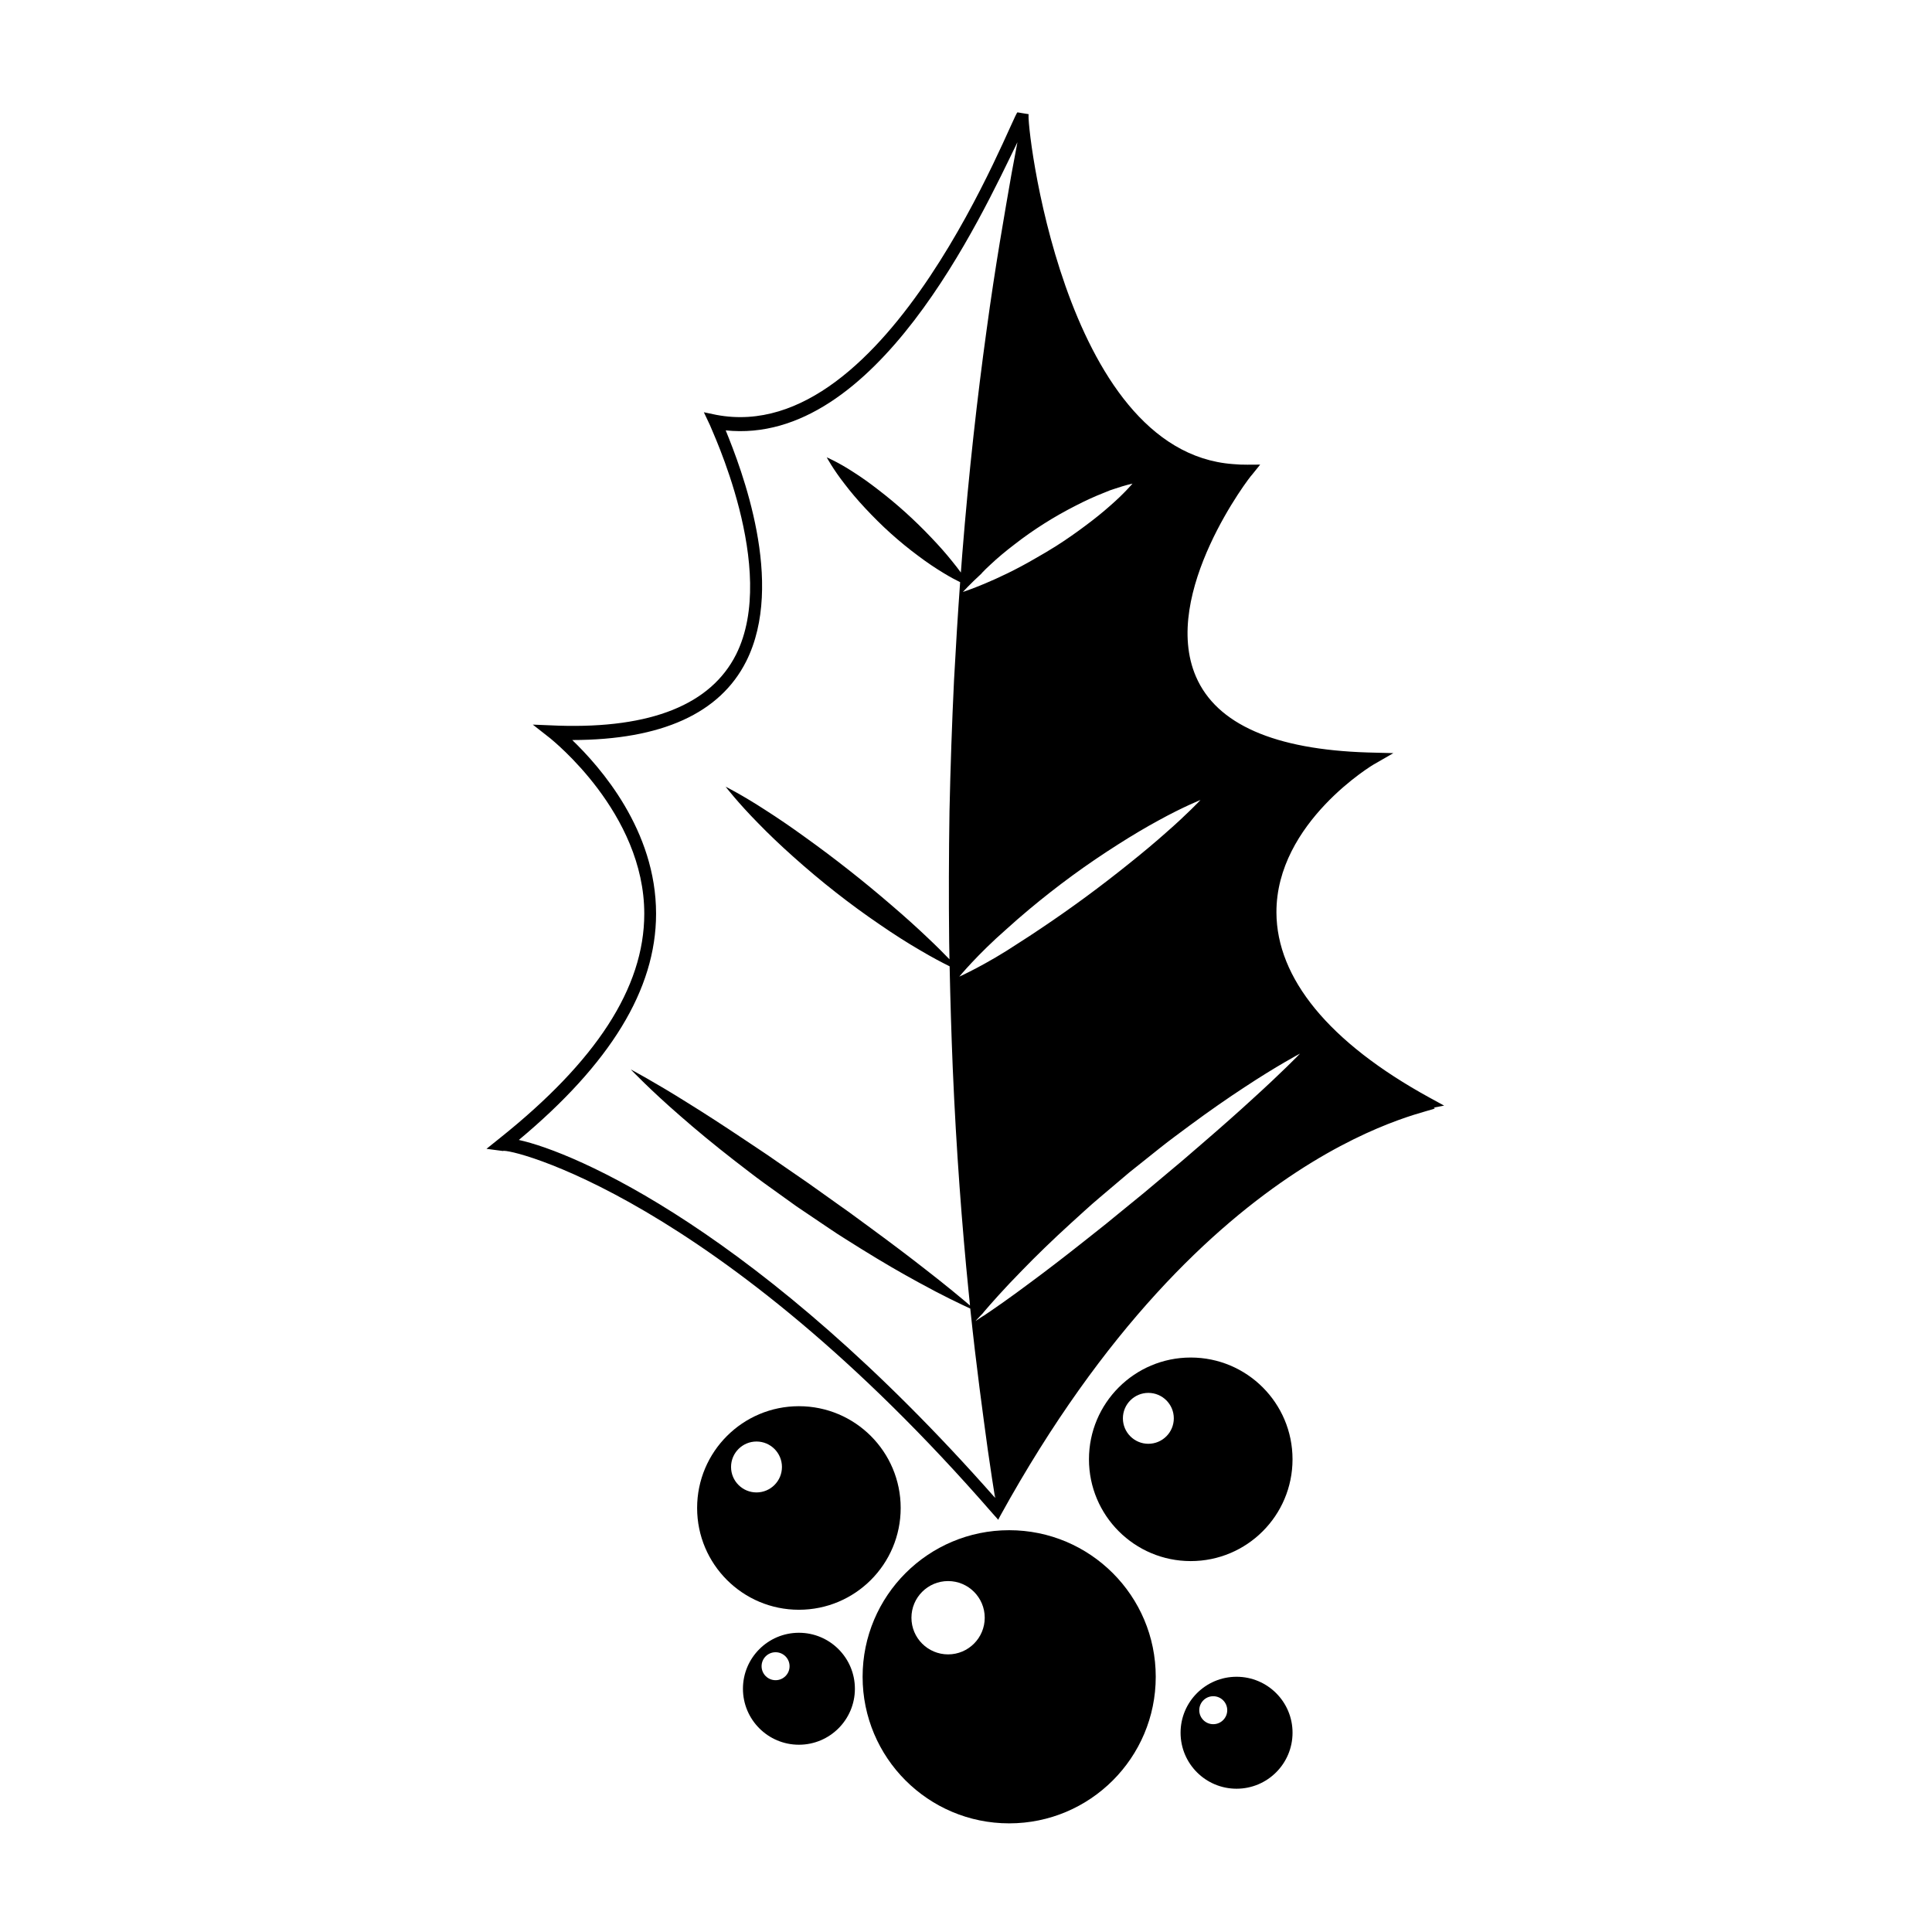
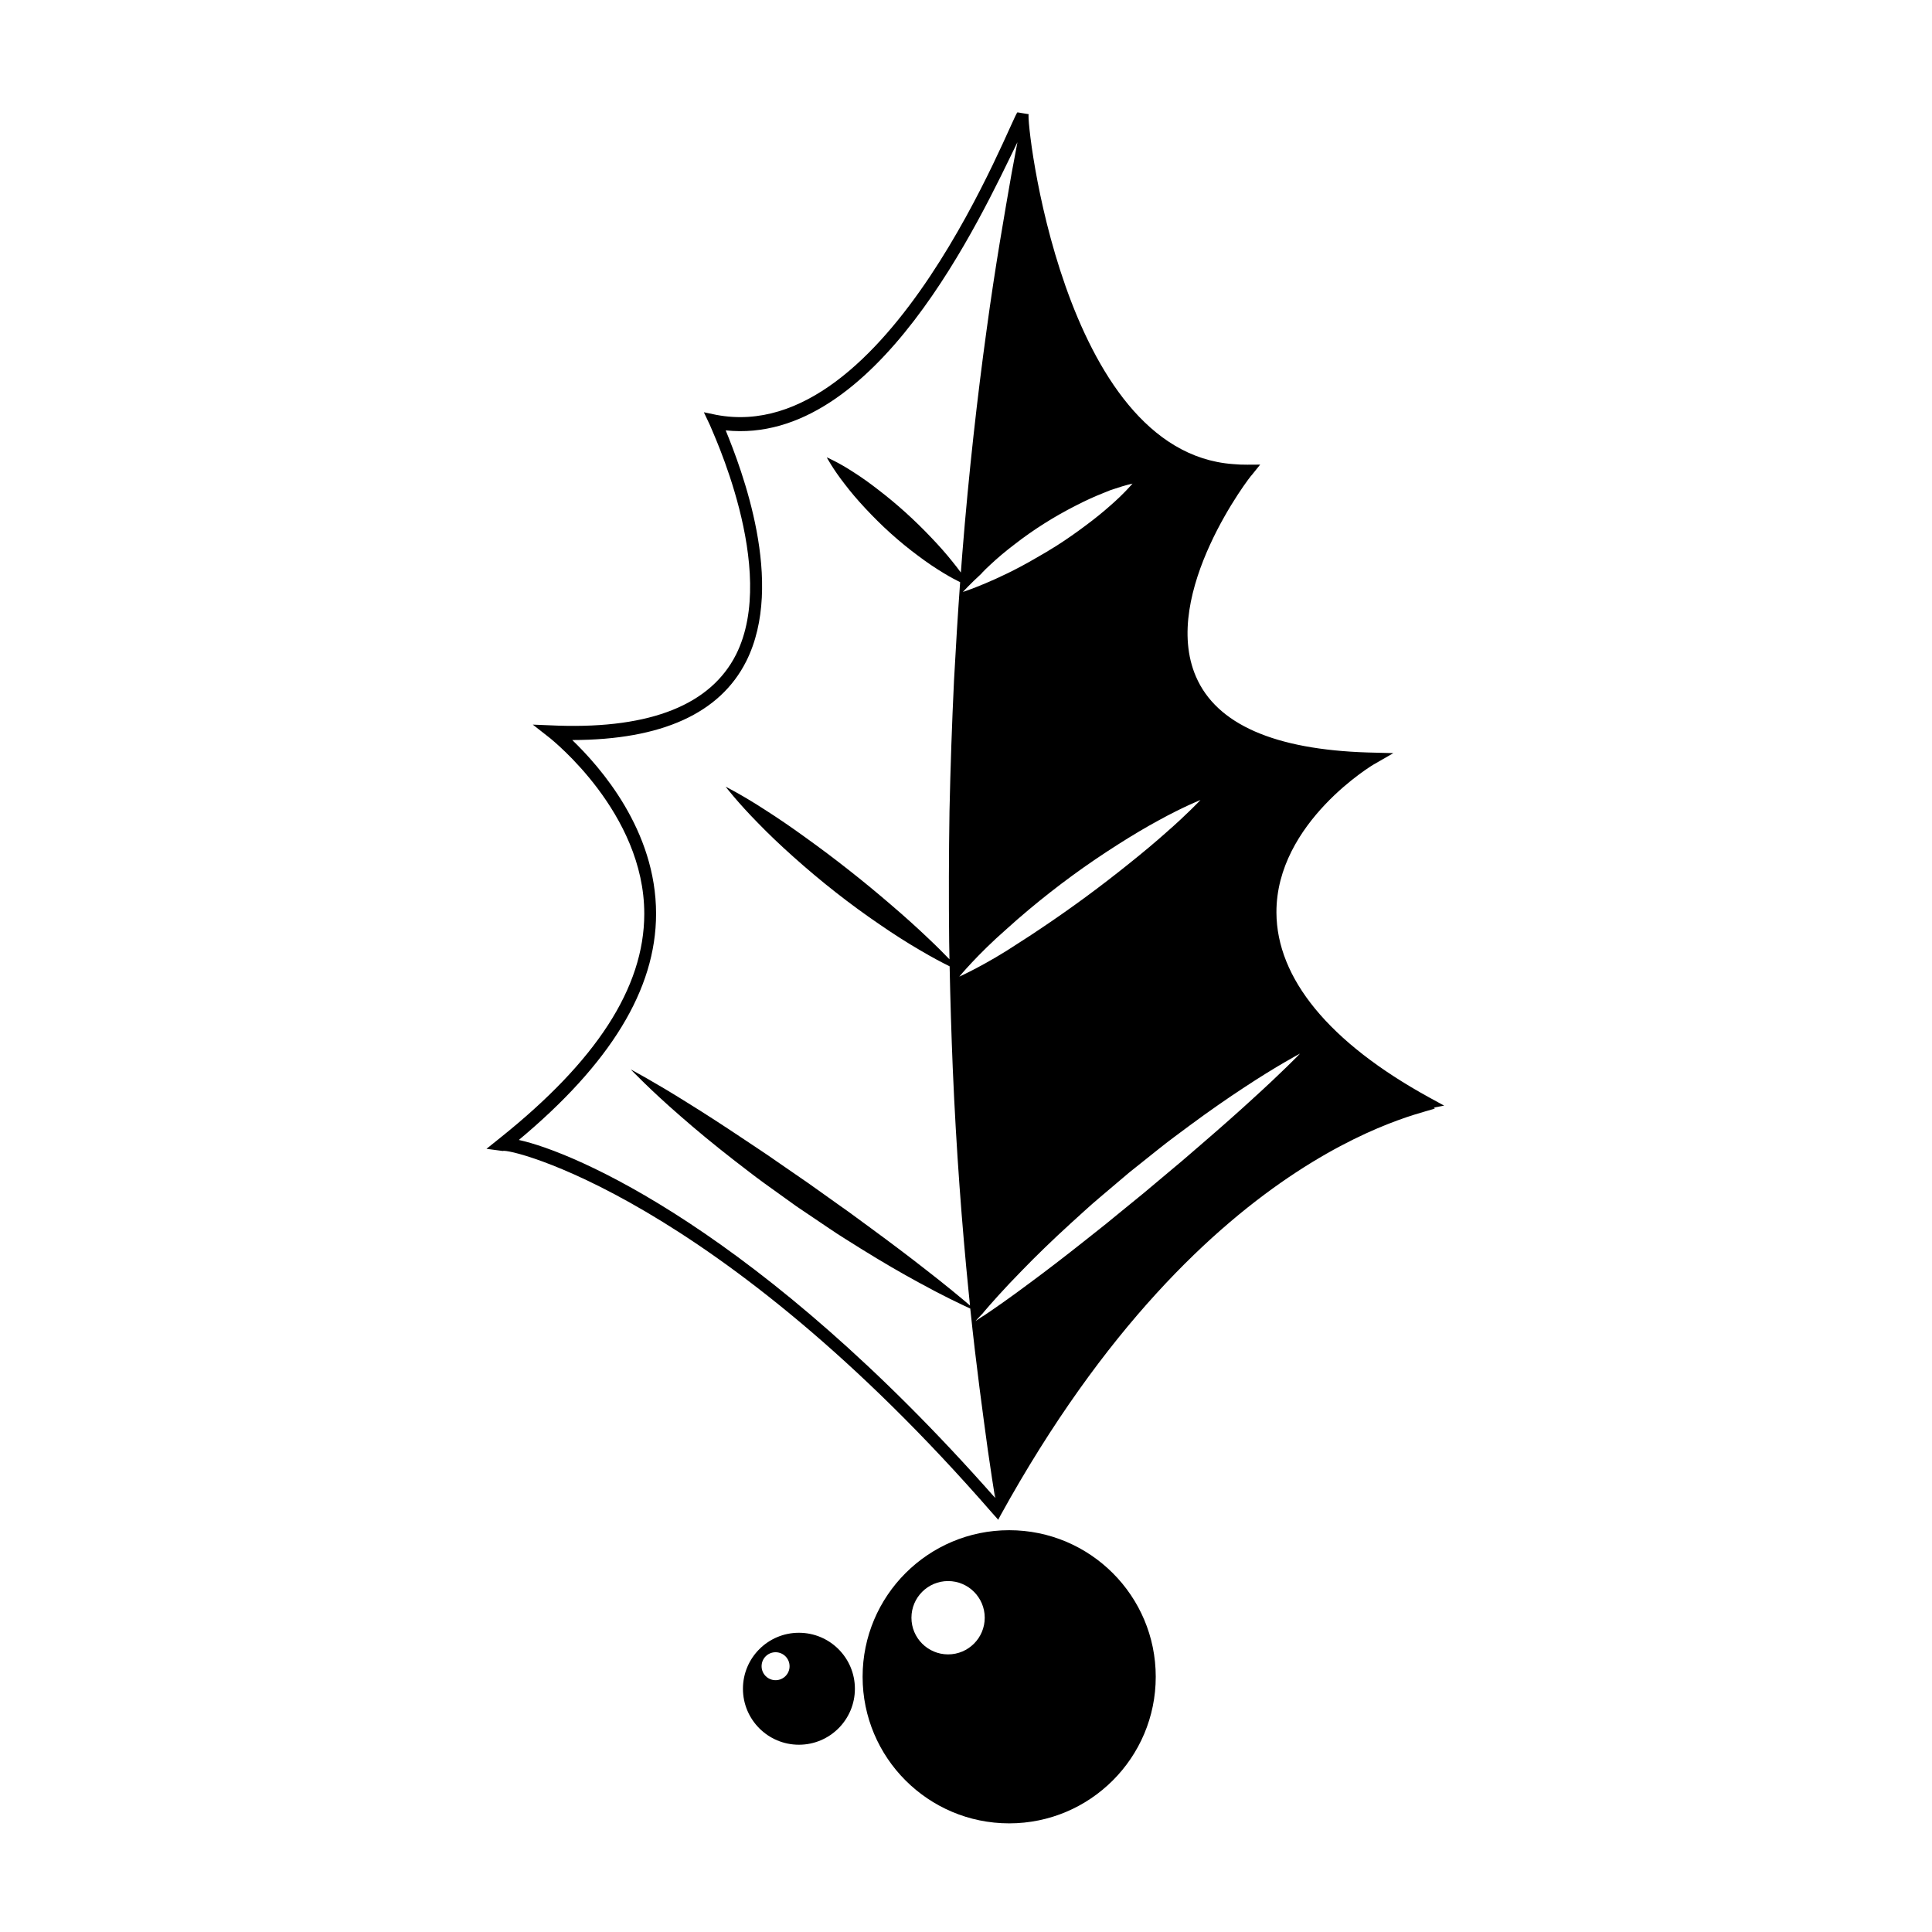
<svg xmlns="http://www.w3.org/2000/svg" fill="#000000" width="800px" height="800px" version="1.1" viewBox="144 144 512 512">
  <g>
    <path d="m411.44 549.52c-21.453 0-38.84 17.387-38.84 38.844s17.387 38.844 38.84 38.844 38.844-17.387 38.844-38.844-17.395-38.844-38.844-38.844zm-16.184 32.91c-5.367 0-9.715-4.348-9.715-9.715 0-5.356 4.348-9.715 9.715-9.715 5.359 0 9.707 4.352 9.707 9.715 0 5.363-4.348 9.715-9.707 9.715z" />
-     <path d="m382.69 543.63c0-14.898-12.078-26.973-26.973-26.973s-26.973 12.07-26.973 26.973c0 14.902 12.082 26.973 26.973 26.973 14.891 0.004 26.973-12.066 26.973-26.973zm-38.211-4.121c-3.723 0-6.742-3.023-6.742-6.746 0-3.727 3.019-6.746 6.742-6.746 3.723 0 6.746 3.019 6.746 6.746 0 3.731-3.023 6.746-6.746 6.746z" />
-     <path d="m459.56 503.76c-14.895 0-26.973 12.078-26.973 26.973 0 14.902 12.082 26.973 26.973 26.973 14.895 0 26.973-12.07 26.973-26.973 0.008-14.895-12.078-26.973-26.973-26.973zm-11.238 22.859c-3.719 0-6.742-3.023-6.742-6.746s3.023-6.746 6.742-6.746c3.727 0 6.75 3.023 6.75 6.746s-3.023 6.746-6.75 6.746z" />
    <path d="m355.72 576.7c-8.191 0-14.832 6.644-14.832 14.836s6.641 14.836 14.832 14.836 14.836-6.644 14.836-14.836-6.644-14.836-14.836-14.836zm-6.184 12.57c-2.051 0-3.707-1.664-3.707-3.703 0-2.051 1.656-3.707 3.707-3.707 2.047 0 3.707 1.656 3.707 3.707 0.008 2.039-1.656 3.703-3.707 3.703z" />
-     <path d="m471.7 588.36c-8.195 0-14.836 6.641-14.836 14.832 0 8.195 6.641 14.836 14.836 14.836 8.195 0 14.836-6.641 14.836-14.836 0.008-8.191-6.637-14.832-14.836-14.832zm-6.176 12.57c-2.047 0-3.707-1.664-3.707-3.707 0-2.047 1.664-3.707 3.707-3.707 2.047 0 3.707 1.664 3.707 3.707 0 2.043-1.66 3.707-3.707 3.707z" />
    <path d="m526.71 437c-1.281-0.699-2.559-1.395-3.844-2.102-26.816-14.699-40.516-31.73-40.598-49.051-0.102-23.902 25.84-39.371 26.066-39.422 1.637-0.945 3.273-1.891 4.922-2.836-2.273-0.059-4.535-0.117-6.812-0.176h-0.012c-24.621-0.777-40.02-7.445-45.48-20.078-9.551-22.035 14.516-53.395 14.82-53.488 0.73-0.91 1.449-1.82 2.188-2.719-1.125 0.012-2.246 0.016-3.371 0.02-1.309 0.012-2.59-0.039-3.856-0.16h-0.004c-45.316-3.344-54.945-91.551-54.109-92.727-0.691-0.109-1.379-0.223-2.07-0.332 0-0.012-0.004-0.035-0.004-0.047v0.039c-0.309-0.047-0.598-0.098-0.906-0.145-1.223 0.309-33.988 88.855-79.805 80.168-1.102-0.23-2.203-0.465-3.305-0.691 0.539 1.145 1.078 2.281 1.617 3.422 0.086 0.578 18.285 38.184 6.906 60.805-6.672 13.184-22.41 19.613-47.055 18.828-2.266-0.098-4.535-0.188-6.801-0.277 1.57 1.234 3.141 2.465 4.711 3.699 0.277 0.293 24.863 19.699 24.832 46.453-0.012 19.664-12.867 39.121-38.195 59.363-1.211 0.973-2.414 1.941-3.621 2.906 1.449 0.191 2.906 0.387 4.352 0.574 1.219-0.918 56.523 11.82 129.82 96.105 0.449 0.5 0.898 0.996 1.344 1.5 0.012 0.082 0.016 0.18 0.016 0.18 0.02-0.039 0.035-0.07 0.055-0.105 0.012 0.004 0.02 0.016 0.031 0.023 0.176-0.348 0.363-0.699 0.551-1.043 55.094-99.934 116-107.03 115.14-108-0.098-0.055-0.172-0.105-0.266-0.16 0.918-0.176 1.832-0.352 2.746-0.527zm-75.648-75.598c6.465-3.566 11.09-5.394 11.082-5.402 0.004 0.004-3.465 3.707-9.09 8.613-2.785 2.484-6.109 5.273-9.742 8.176-3.617 2.91-7.531 5.941-11.516 8.871-3.981 2.926-8.031 5.769-11.891 8.352-2.051 1.387-4.035 2.684-5.945 3.894-8.629 5.742-15.742 8.914-15.742 8.914s4.816-5.863 12.473-12.559c1.883-1.707 3.883-3.465 6.047-5.266 3.594-3.008 7.5-6.074 11.504-9.004 3.996-2.926 8.082-5.68 11.98-8.16 3.883-2.481 7.59-4.672 10.84-6.43zm-30.297-78.68c2.715-1.727 5.512-3.289 8.188-4.656 2.664-1.379 5.215-2.539 7.457-3.414 0.031-0.012 0.059-0.02 0.09-0.035 1.168-0.508 2.176-0.887 2.977-1.113 2.812-0.957 4.648-1.34 4.648-1.34-0.004 0-2.215 2.644-5.941 5.875-1.844 1.641-4.062 3.441-6.5 5.25-2.43 1.824-5.066 3.68-7.785 5.406-1.828 1.16-3.672 2.242-5.5 3.273-10.277 6.031-19.234 8.914-19.234 8.914s1.844-2.035 5.023-4.961c0-0.02 0-0.039 0.004-0.059 0.695-0.715 1.426-1.457 2.324-2.266 1.812-1.707 4.019-3.566 6.453-5.41 2.422-1.891 5.074-3.746 7.797-5.465zm-139.27 163.38c24.141-20.156 36.363-39.812 36.371-59.941 0.012-22.172-14.82-38.91-22.215-46.043 23.766-0.035 39.16-7.113 46.09-20.836 10.449-20.762-1.266-51.035-5.422-61.227 39.891 4.168 67.637-56.516 77.309-76.363-0.441 2.316-0.973 5.113-1.578 8.438-1.734 10-4.293 24.297-6.625 41.555-2.387 17.246-4.68 37.438-6.414 59.129-0.121 1.613-0.258 3.285-0.371 4.918-0.672-0.918-1.449-1.945-2.359-3.047-1.547-1.934-3.43-4.082-5.531-6.262-2.082-2.207-4.383-4.453-6.762-6.606-2.379-2.152-4.832-4.18-7.203-6-2.359-1.84-4.637-3.449-6.66-4.727-4.012-2.621-7.031-3.891-7.031-3.891s1.676 3.148 4.758 7.082c1.512 1.996 3.375 4.195 5.457 6.422 2.082 2.231 4.367 4.519 6.75 6.66 2.383 2.137 4.856 4.156 7.254 5.93 2.371 1.793 4.691 3.336 6.734 4.566 1.699 1.043 3.199 1.832 4.398 2.422-0.613 8.52-1.152 17.18-1.621 26.008-0.551 11.41-0.945 23.004-1.199 34.613-0.18 11.598-0.211 23.199-0.09 34.625 0.023 1.578 0.051 3.129 0.082 4.699-1.48-1.547-3.449-3.523-5.844-5.773-2.727-2.602-5.969-5.527-9.512-8.555-3.535-3.047-7.356-6.219-11.25-9.273-3.891-3.074-7.848-6.035-11.617-8.734-3.75-2.719-7.32-5.152-10.445-7.144-6.207-4.047-10.652-6.266-10.652-6.266 0-0.004 3.223 4.207 8.59 9.645 2.664 2.754 5.859 5.812 9.371 8.941 3.508 3.133 7.32 6.359 11.219 9.41 3.898 3.062 7.891 5.969 11.703 8.559 3.797 2.621 7.426 4.914 10.602 6.758 3.211 1.91 5.949 3.336 7.875 4.293 0.191 9.152 0.469 18.199 0.828 26.973 0.922 21.738 2.469 42.012 4.211 59.328 0.109 1.223 0.23 2.394 0.363 3.586-2.227-1.895-6.348-5.344-11.801-9.562-4.144-3.254-9.035-6.949-14.328-10.828-2.66-1.906-5.356-3.996-8.184-5.949-2.812-1.988-5.656-4.016-8.5-6.055-2.883-1.977-5.762-3.961-8.594-5.926-2.812-1.996-5.664-3.809-8.379-5.652-5.453-3.652-10.59-6.977-15.043-9.734-8.883-5.578-15.062-8.848-15.07-8.848 0-0.012 5.074 5.356 13.195 12.391 4.047 3.551 8.848 7.527 14.086 11.602 2.637 2.004 5.316 4.152 8.125 6.172 2.801 2.023 5.648 4.074 8.504 6.109 2.887 1.969 5.785 3.926 8.637 5.828 2.836 1.945 5.719 3.668 8.469 5.414 5.527 3.441 10.758 6.481 15.305 8.941 6.273 3.461 11.18 5.773 13.645 6.902 1.594 15.352 3.387 28.172 4.637 37.367 0.832 5.836 1.512 10.168 1.945 12.801-62.613-71.012-111.62-91.672-126.21-94.844zm126.48 94.805c-0.102-1.309-0.238-3.047-0.398-5.164 0.16 1.961 0.301 3.68 0.418 5.141-0.008 0.004-0.008 0.012-0.02 0.023zm68.004-105.71c-3.824 3.508-8.352 7.523-13.273 11.758-2.473 2.098-4.969 4.348-7.609 6.508-2.613 2.18-5.269 4.41-7.918 6.648-2.695 2.18-5.379 4.375-8.02 6.543-2.625 2.207-5.309 4.219-7.844 6.277-5.113 4.051-9.941 7.766-14.152 10.871-5.715 4.289-10.211 7.371-12.523 8.922v-0.035c-1.32 0.887-2.137 1.41-2.137 1.41s0.785-0.863 2.09-2.207c0-0.016-0.004-0.031-0.004-0.047 1.949-2.277 5.481-6.312 10.281-11.184 3.688-3.809 8.105-8.098 12.953-12.516 2.438-2.188 4.906-4.519 7.531-6.723 2.609-2.223 5.266-4.469 7.918-6.707 2.695-2.176 5.41-4.332 8.082-6.449 2.66-2.137 5.387-4.082 7.969-6.027 5.199-3.844 10.156-7.281 14.473-10.102 8.609-5.688 14.723-8.922 14.723-8.922 0.008 0.027-4.852 5.016-12.539 11.98z" />
  </g>
</svg>